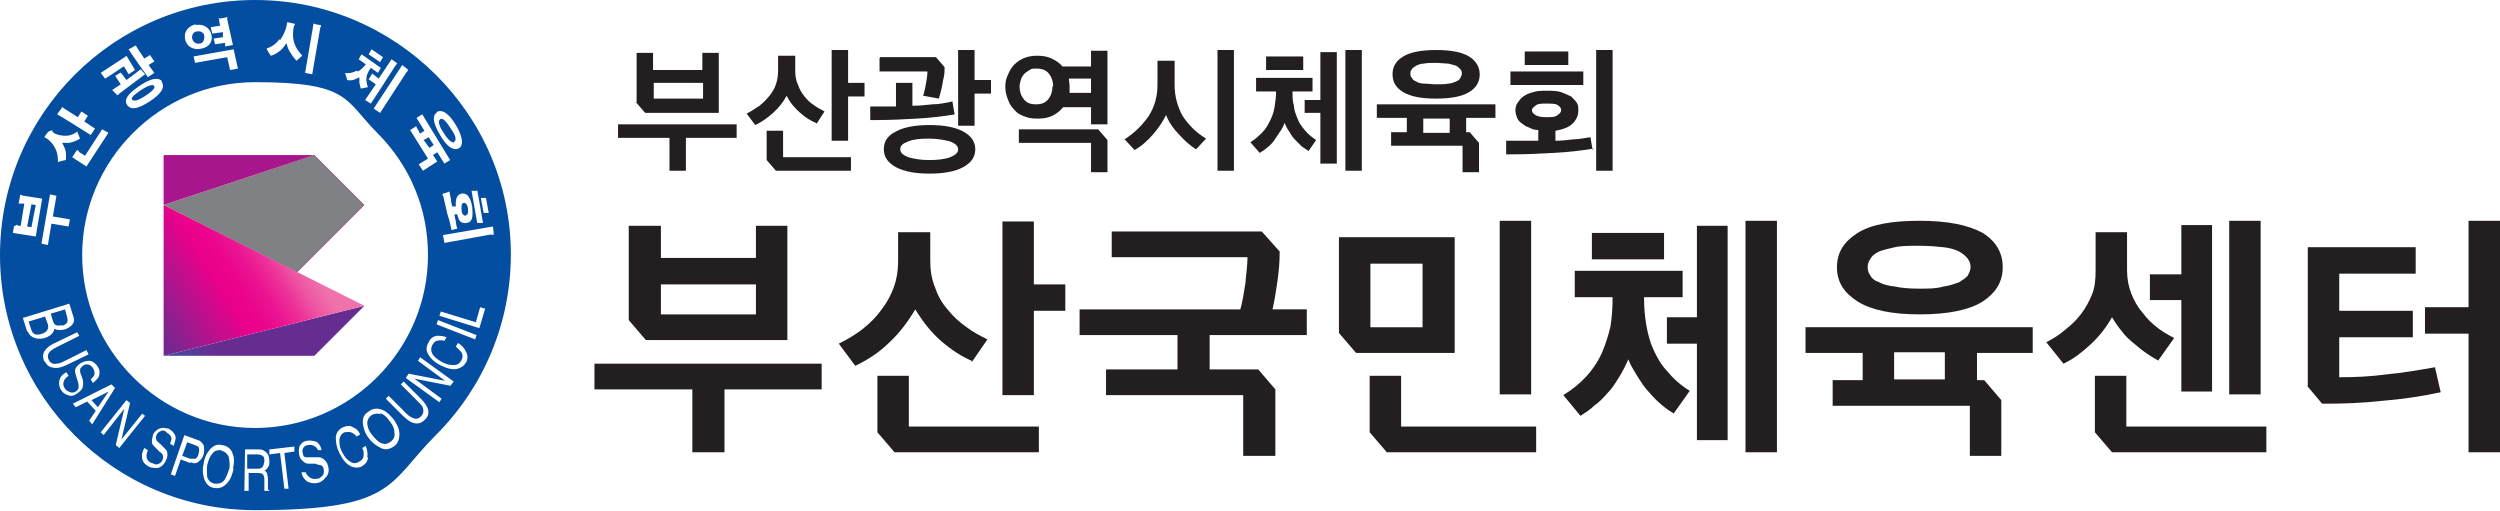
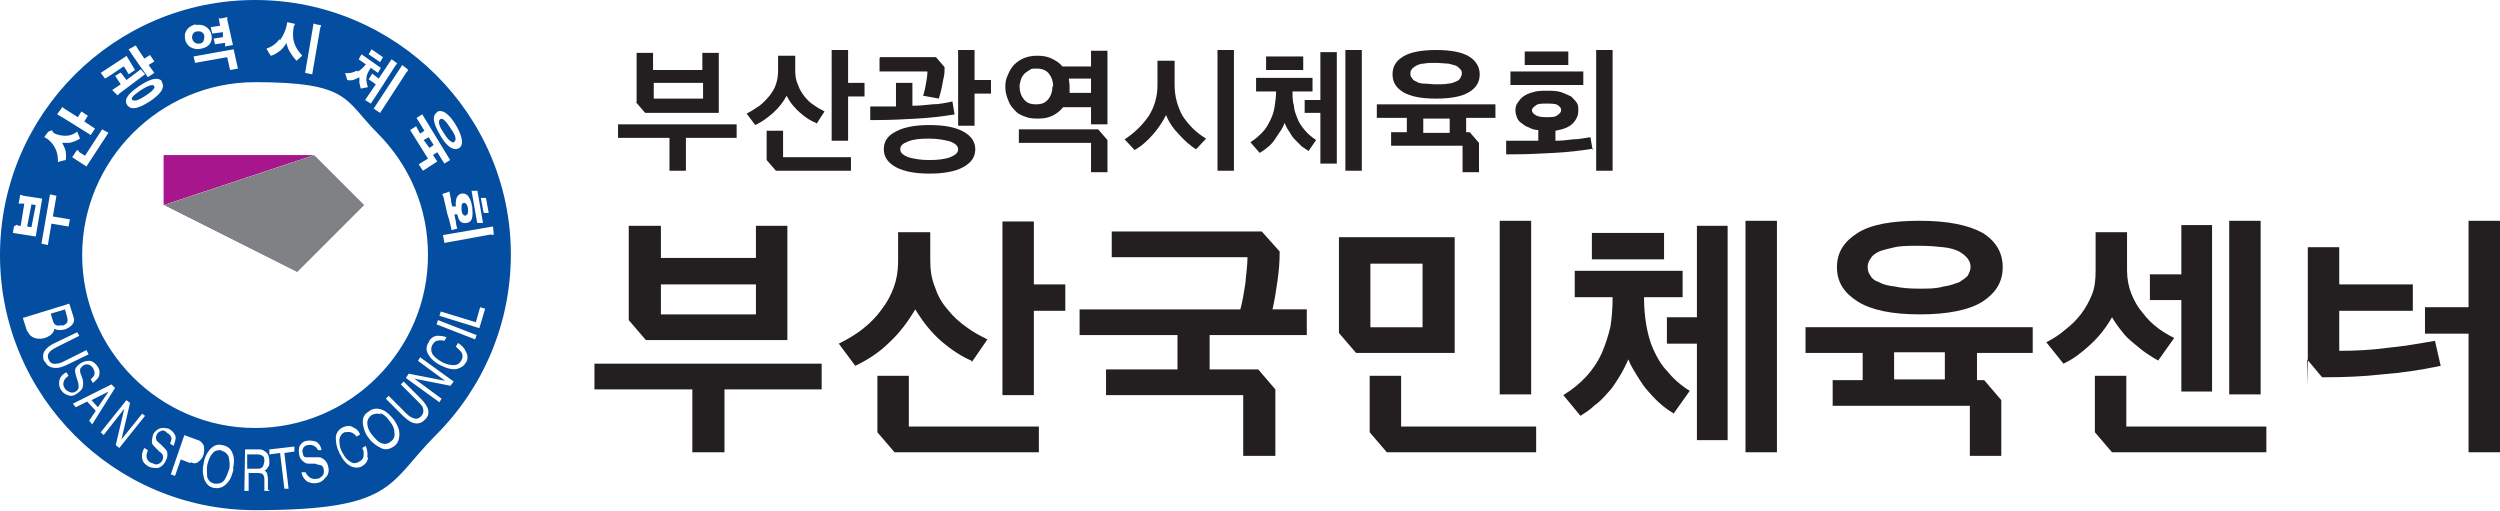
<svg xmlns="http://www.w3.org/2000/svg" version="1.1" viewBox="0 0 349.9 71.5">
  <defs>
    <style>
      .cls-1 {
        clip-path: url(#clippath);
      }

      .cls-2 {
        fill: none;
      }

      .cls-2, .cls-3, .cls-4, .cls-5, .cls-6, .cls-7, .cls-8, .cls-9, .cls-10 {
        stroke-width: 0px;
      }

      .cls-11 {
        mask: url(#mask);
      }

      .cls-3 {
        fill: url(#linear-gradient);
      }

      .cls-12 {
        mix-blend-mode: multiply;
      }

      .cls-13 {
        clip-path: url(#clippath-1);
      }

      .cls-14 {
        clip-path: url(#clippath-4);
      }

      .cls-15 {
        clip-path: url(#clippath-3);
      }

      .cls-16 {
        clip-path: url(#clippath-2);
      }

      .cls-17 {
        clip-path: url(#clippath-5);
      }

      .cls-4 {
        fill: url(#linear-gradient-4);
      }

      .cls-5 {
        fill: url(#linear-gradient-2);
      }

      .cls-6 {
        fill: url(#linear-gradient-3);
      }

      .cls-7 {
        fill: url(#linear-gradient-5);
      }

      .cls-8 {
        fill: url(#linear-gradient-6);
      }

      .cls-18 {
        isolation: isolate;
      }

      .cls-9 {
        fill: #231f20;
      }

      .cls-10 {
        fill: #034ea1;
      }
    </style>
    <clipPath id="clippath">
-       <polygon class="cls-2" points="22.9 49.8 44 49.8 51 42.8 22.9 49.8" />
-     </clipPath>
+       </clipPath>
    <linearGradient id="linear-gradient" x1="22.5" y1="508.3" x2="22.6" y2="508.3" gradientTransform="translate(-7182.6 162384.1) scale(319.4 -319.4)" gradientUnits="userSpaceOnUse">
      <stop offset="0" stop-color="#008ccf" />
      <stop offset=".2" stop-color="#008ccf" />
      <stop offset=".8" stop-color="#652d90" />
      <stop offset="1" stop-color="#652d90" />
    </linearGradient>
    <clipPath id="clippath-1">
      <polygon class="cls-2" points="22.9 21.7 22.9 28.7 44 21.7 22.9 21.7" />
    </clipPath>
    <linearGradient id="linear-gradient-2" x1="22.5" y1="507.6" x2="22.5" y2="507.6" gradientTransform="translate(-5532.6 125734.4) scale(247.6 -247.6)" gradientUnits="userSpaceOnUse">
      <stop offset="0" stop-color="#eb008b" />
      <stop offset=".2" stop-color="#eb008b" />
      <stop offset=".5" stop-color="#a6178d" />
      <stop offset=".9" stop-color="#652d90" />
      <stop offset="1" stop-color="#652d90" />
    </linearGradient>
    <clipPath id="clippath-2">
-       <polygon class="cls-2" points="41.6 38.1 51 28.7 44 21.7 22.9 28.7 41.6 38.1" />
-     </clipPath>
+       </clipPath>
    <linearGradient id="linear-gradient-3" x1="22.2" y1="507.6" x2="22.3" y2="507.6" gradientTransform="translate(-6912.6 158561.3) scale(312.3 -312.3)" gradientUnits="userSpaceOnUse">
      <stop offset="0" stop-color="#f072ab" />
      <stop offset="0" stop-color="#f072ab" />
      <stop offset=".2" stop-color="#ef5ba4" />
      <stop offset=".6" stop-color="#ec1992" />
      <stop offset=".8" stop-color="#eb008b" />
      <stop offset="1" stop-color="#eb008b" />
    </linearGradient>
    <clipPath id="clippath-3">
-       <polygon class="cls-2" points="22.9 28.7 22.9 49.8 51 42.8 22.9 28.7" />
-     </clipPath>
+       </clipPath>
    <linearGradient id="linear-gradient-4" x1="23.1" y1="508.3" x2="23.2" y2="508.3" gradientTransform="translate(-5656 124908.9) scale(245.7 -245.7)" gradientUnits="userSpaceOnUse">
      <stop offset="0" stop-color="#652d90" />
      <stop offset=".5" stop-color="#eb008b" />
      <stop offset=".6" stop-color="#eb058c" />
      <stop offset=".7" stop-color="#eb1691" />
      <stop offset=".8" stop-color="#ed3299" />
      <stop offset=".9" stop-color="#ee58a3" />
      <stop offset="1" stop-color="#f072ab" />
    </linearGradient>
    <clipPath id="clippath-4">
      <rect class="cls-2" x="22.9" y="21.7" width="28.1" height="16.4" />
    </clipPath>
    <clipPath id="clippath-5">
      <polygon class="cls-2" points="44 21.7 22.9 28.7 41.6 38.1 51 28.7 44 21.7" />
    </clipPath>
    <linearGradient id="linear-gradient-5" x1="25.4" y1="509.5" x2="25.5" y2="509.5" gradientTransform="translate(-2173 44226.3) scale(86.7 -86.7)" gradientUnits="userSpaceOnUse">
      <stop offset="0" stop-color="#fff" />
      <stop offset=".1" stop-color="#fff" />
      <stop offset=".2" stop-color="#f4f4f4" />
      <stop offset=".4" stop-color="#d7d7d7" />
      <stop offset=".5" stop-color="#a7a7a7" />
      <stop offset=".7" stop-color="#666" />
      <stop offset=".9" stop-color="#141414" />
      <stop offset="1" stop-color="#000" />
    </linearGradient>
    <mask id="mask" x="18.5" y="14.2" width="36.9" height="31.4" maskUnits="userSpaceOnUse">
      <rect class="cls-7" x="25.2" y="14.1" width="23.6" height="31.6" transform="translate(-2 57.1) rotate(-73.9)" />
    </mask>
    <linearGradient id="linear-gradient-6" x1="25.4" y1="509.5" x2="25.5" y2="509.5" gradientTransform="translate(-2173 44226.3) scale(86.7 -86.7)" gradientUnits="userSpaceOnUse">
      <stop offset="0" stop-color="#808184" />
      <stop offset=".1" stop-color="#808184" />
      <stop offset="1" stop-color="#808184" />
    </linearGradient>
  </defs>
  <g class="cls-18">
    <g id="Layer_1" data-name="Layer 1">
      <g>
        <g>
          <path class="cls-9" d="M96.9,63.3v-8.8h-13.7v-3.6h31.8v3.6h-13.6v8.8h-4.5ZM88,44.8v-13.2h4.5v4.5h13.3v-4.5h4.4v16h-19.8l-2.4-2.8ZM105.8,39.8h-13.3v4.2h13.3v-4.2Z" />
          <path class="cls-9" d="M136,50.5c-1.4-.6-2.8-1.5-4.2-2.7-1.4-1.2-2.6-2.7-3.7-4.5-1,1.7-2.2,3.3-3.6,4.6-1.4,1.4-3.1,2.5-4.8,3.3l-2.3-3.1c1.2-.6,2.4-1.3,3.4-2.1,1-.8,1.9-1.7,2.6-2.7.7-.9,1.3-2,1.7-3.1.4-1.1.6-2.3.6-3.6v-4.1h4.5v4c0,1.4.2,2.6.7,3.8.4,1.2,1,2.2,1.8,3.1.7.9,1.6,1.7,2.6,2.4.9.7,1.9,1.2,2.9,1.7l-2.2,3.2ZM127.2,52.6v7.1h18.2v3.6h-20.2l-2.4-2.8v-7.9h4.4ZM144.7,39.8h4.4v3.7h-4.4v11.8h-4.4v-24.3h4.4v8.9Z" />
          <path class="cls-9" d="M174,63.8v-8.5h-19.2v-3.6h10v-4.8h-13.7v-3.6h22.5c.3-1.1.5-2.3.7-3.6.1-1.3.3-2.5.3-3.7h-19v-3.6h21l2.5,2.8v.2c0,1.2-.1,2.5-.3,3.9-.2,1.4-.4,2.7-.7,4h4.8v3.6h-13.6v4.8h6.8l2.4,2.8v9.3h-4.4Z" />
          <path class="cls-9" d="M187.4,46.6v-13.4h16.2v16.2h-13.8l-2.4-2.8ZM196.1,52.6v7.1h18.9v3.6h-20.9l-2.4-2.8v-7.9h4.4ZM199.1,36.9h-7.3v8.9h7.3v-8.9ZM214.3,55.2h-4.4v-24.3h4.4v24.3Z" />
          <path class="cls-9" d="M234.3,57.9c-.5-.3-1.1-.7-1.7-1.2-.6-.5-1.2-1.1-1.8-1.8-.6-.6-1.1-1.4-1.6-2.2-.5-.8-1-1.6-1.3-2.4-.4.9-.8,1.7-1.3,2.5-.5.8-1,1.6-1.6,2.2-.6.7-1.2,1.3-1.9,1.8-.6.6-1.3,1-1.9,1.4l-2.4-2.9c1.3-.8,2.4-1.7,3.3-2.7.9-1,1.6-2.1,2.1-3.2.5-1.2.9-2.4,1.2-3.7.2-1.3.3-2.6.3-4.1h-5.3v-3.7h15.1v3.7h-5.4c0,1.3.1,2.6.3,3.8.2,1.2.5,2.4,1,3.5.5,1.1,1.1,2.2,2,3.1.8,1,1.8,1.9,3.1,2.7l-2.2,3.1ZM232.9,32.6v3.7h-10.1v-3.7h10.1ZM233.3,44.4h4.2v-12.8h4.3v30h-4.3v-13.5h-4.2v-3.6ZM244.3,63.3V30.9h4.4v32.4h-4.4Z" />
          <path class="cls-9" d="M275.7,63.8v-7h-19.2v-3.6h4.2v-3.8h-8v-3.6h31.8v3.6h-7.8v3.8h1l2.4,2.8v7.8h-4.4ZM280.3,37.4c0,2.1-1,3.6-2.8,4.8-1.9,1.2-4.9,1.8-8.8,1.8s-6.8-.6-8.7-1.8c-1.9-1.2-2.9-2.7-2.9-4.8s1-3.6,2.9-4.8c1.9-1.2,4.8-1.7,8.7-1.7s6.8.6,8.8,1.7c1.9,1.2,2.8,2.8,2.8,4.8ZM268.6,34.4c-1.3,0-2.5,0-3.4.2-.9.2-1.7.4-2.2.6-.6.3-1,.6-1.2,1-.3.4-.4.8-.4,1.2s.1.8.4,1.2c.2.4.6.7,1.2.9.5.3,1.3.5,2.2.6.9.2,2,.3,3.4.3s2.4,0,3.4-.3c.9-.1,1.6-.4,2.2-.6.5-.3.9-.6,1.2-.9.2-.4.4-.8.4-1.2s-.1-.8-.4-1.2c-.3-.4-.7-.7-1.2-1-.6-.3-1.3-.5-2.2-.6-.9-.1-2.1-.2-3.4-.2ZM265.1,53.1h7.1v-3.8h-7.1v3.8Z" />
          <path class="cls-9" d="M302.2,50.5c-.5-.2-1.1-.6-1.7-1-.6-.4-1.2-.9-1.8-1.4-.6-.5-1.2-1-1.7-1.7-.5-.6-1-1.3-1.4-2-.8,1.4-1.8,2.7-3,3.8-1.3,1.2-2.5,2.1-3.8,2.7l-2.4-3c1-.5,1.9-1.1,2.7-1.8.8-.6,1.6-1.4,2.2-2.2.6-.8,1.1-1.7,1.5-2.7.4-1,.5-2.1.5-3.3v-5.4h4.4v5.3c0,1.2.2,2.3.6,3.3.4,1,.9,1.9,1.6,2.7.6.8,1.3,1.5,2.1,2.1.8.6,1.5,1,2.3,1.4l-2.2,3.1ZM297.6,52.6v7.1h19.6v3.6h-21.6l-2.4-2.8v-7.9h4.4ZM300.9,38.4h4.4v-6.9h4.3v23.3h-4.3v-12.8h-4.4v-3.6ZM312,55.2v-24.3h4.4v24.3h-4.4Z" />
-           <path class="cls-9" d="M323,54v-19.4h15.1v3.7h-10.7v5.2h10.3v3.7h-10.3v5.6c2.2,0,4.4-.1,6.6-.4,2.2-.2,4.5-.6,6.8-1l.8,3.5c-2.8.6-5.6,1-8.2,1.2-2.7.3-5.3.4-7.8.4h-.6l-2.1-2.5ZM345.5,42.9v-12h4.4v32.4h-4.4v-16.6h-6.1v-3.7h6.1Z" />
+           <path class="cls-9" d="M323,54v-19.4h15.1h-10.7v5.2h10.3v3.7h-10.3v5.6c2.2,0,4.4-.1,6.6-.4,2.2-.2,4.5-.6,6.8-1l.8,3.5c-2.8.6-5.6,1-8.2,1.2-2.7.3-5.3.4-7.8.4h-.6l-2.1-2.5ZM345.5,42.9v-12h4.4v32.4h-4.4v-16.6h-6.1v-3.7h6.1Z" />
        </g>
        <g>
          <path class="cls-9" d="M93.7,23.9v-4.6h-7.2v-1.9h16.6v1.9h-7.1v4.6h-2.3ZM89.1,14.3v-6.9h2.3v2.4h6.9v-2.4h2.3v8.4h-10.3l-1.3-1.5ZM98.4,11.6h-6.9v2.2h6.9v-2.2Z" />
          <path class="cls-9" d="M114.2,17.2c-.8-.3-1.5-.8-2.2-1.4-.7-.6-1.4-1.4-1.9-2.4-.5.9-1.1,1.7-1.9,2.4-.8.7-1.6,1.3-2.5,1.7l-1.2-1.6c.6-.3,1.2-.7,1.8-1.1.5-.4,1-.9,1.4-1.4.4-.5.7-1,.9-1.6.2-.6.3-1.2.3-1.9v-2.1h2.4v2.1c0,.7.1,1.4.4,2,.2.6.5,1.1.9,1.6.4.5.8.9,1.3,1.2.5.4,1,.6,1.5.9l-1.1,1.7ZM109.6,18.3v3.7h9.5v1.9h-10.5l-1.3-1.5v-4.1h2.3ZM118.7,11.6h2.3v1.9h-2.3v6.2h-2.3V7h2.3v4.6Z" />
          <path class="cls-9" d="M133.7,16c-1.8.3-3.6.5-5.4.6-1.8.1-3.6.2-5.4.2h-1.1v-1.9h2.3c.4,0,.9,0,1.3,0v-3.3h2.3v3.2c.9,0,1.9-.1,2.8-.2.9,0,1.9-.2,2.8-.4l.3,1.8ZM123.2,8h7.8l1.2,1.4v.2c0,.4,0,.9-.2,1.6-.1.7-.3,1.6-.6,2.6l-2.2-.4c.2-.6.3-1.1.4-1.7.1-.6.2-1.1.2-1.7h-6.7v-1.9ZM123.7,20.9c0-1.1.5-1.9,1.7-2.5,1.1-.6,2.7-.9,4.7-.9s3.6.3,4.7.9c1.1.6,1.7,1.4,1.7,2.5s-.6,1.9-1.7,2.5c-1.1.6-2.7.9-4.7.9s-3.6-.3-4.7-.9c-1.1-.6-1.7-1.4-1.7-2.5ZM134.1,20.9c0-.5-.4-.8-1.1-1.1-.8-.2-1.7-.4-3-.4s-2.2.1-2.9.4c-.8.3-1.1.6-1.1,1.1s.4.8,1.1,1.1c.7.2,1.7.4,2.9.4s2.2-.1,3-.4c.7-.3,1.1-.6,1.1-1.1ZM136.4,11.2h2.3v1.9h-2.3v4.5h-2.3V7h2.3v4.2Z" />
          <path class="cls-9" d="M155,17.4h-2.3v-2.4h-3.9c-.4.5-.9.9-1.5,1.2-.6.3-1.3.4-2.1.4s-1.3-.1-1.8-.3c-.6-.2-1.1-.5-1.4-.9-.4-.4-.7-.8-.9-1.4-.2-.5-.4-1.1-.4-1.8s.1-1.2.4-1.8c.2-.5.5-1,.9-1.4.4-.4.9-.7,1.4-.9.5-.2,1.1-.3,1.8-.3s1.4.1,2,.4c.6.3,1.1.6,1.5,1.1h4v-2.2h2.3v10.4ZM152.7,24.1v-4.1h-10.1v-1.9h11.1l1.3,1.5v4.5h-2.3ZM147.4,12.1c0-.7-.2-1.3-.6-1.8-.4-.5-1-.7-1.7-.7s-.7,0-1,.2c-.3.2-.5.3-.7.5-.2.2-.4.5-.5.8-.1.3-.2.7-.2,1,0,.7.2,1.3.6,1.8.4.5.9.7,1.7.7s1.3-.2,1.7-.7c.4-.5.6-1.1.6-1.8ZM149.7,12.1c0,.3,0,.6,0,.9h3v-2h-3.1c0,.3.1.7.1,1.1Z" />
          <path class="cls-9" d="M167.4,20.9c-.8-.5-1.6-1.2-2.4-2.1-.8-.8-1.4-1.7-1.8-2.7-.5,1-1.1,1.9-1.9,2.8-.8.9-1.6,1.6-2.5,2.1l-1.4-1.5c1.4-.9,2.5-2,3.4-3.3.8-1.3,1.2-2.7,1.2-4.3v-3.4h2.4v3.4c0,1.6.4,3,1.1,4.3.8,1.2,1.8,2.3,3.3,3.2l-1.4,1.5ZM172.7,23.9h-2.3V7h2.3v16.9Z" />
          <path class="cls-9" d="M183.1,21.1c-.3-.2-.6-.4-.9-.6-.3-.3-.6-.6-.9-.9-.3-.3-.6-.7-.8-1.1-.3-.4-.5-.8-.7-1.3-.2.5-.4.9-.7,1.3-.3.4-.5.8-.8,1.2-.3.4-.6.7-1,1-.3.3-.7.5-1,.7l-1.3-1.5c.7-.4,1.2-.9,1.7-1.4.5-.5.8-1.1,1.1-1.7.3-.6.5-1.2.6-1.9.1-.7.2-1.4.2-2.1h-2.8v-1.9h7.9v1.9h-2.8c0,.7,0,1.4.2,2,0,.6.3,1.3.5,1.8.2.6.6,1.1,1,1.6.4.5,1,1,1.6,1.4l-1.1,1.6ZM182.4,7.9v1.9h-5.2v-1.9h5.2ZM182.6,14h2.2v-6.7h2.3v15.6h-2.3v-7.1h-2.2v-1.9ZM188.3,23.9V7h2.3v16.9h-2.3Z" />
          <path class="cls-9" d="M204.7,24.1v-3.7h-10v-1.9h2.2v-2h-4.2v-1.9h16.6v1.9h-4.1v2h.5l1.3,1.5v4.1h-2.3ZM207.1,10.4c0,1.1-.5,1.9-1.5,2.5-1,.6-2.5.9-4.6.9s-3.6-.3-4.6-.9c-1-.6-1.5-1.4-1.5-2.5s.5-1.9,1.5-2.5c1-.6,2.5-.9,4.6-.9s3.6.3,4.6.9c1,.6,1.5,1.5,1.5,2.5ZM201,8.8c-.7,0-1.3,0-1.7.1-.5,0-.9.2-1.1.3-.3.2-.5.3-.6.5-.2.2-.2.4-.2.6s0,.4.2.6c.1.2.3.4.6.5.3.2.7.3,1.1.3.5,0,1.1.1,1.7.1s1.3,0,1.7-.1c.5,0,.8-.2,1.1-.3.3-.1.5-.3.6-.5.1-.2.2-.4.2-.6s0-.4-.2-.6c-.2-.2-.4-.4-.6-.5-.3-.1-.7-.2-1.1-.3-.5,0-1.1-.1-1.7-.1ZM199.2,18.6h3.7v-2h-3.7v2Z" />
          <path class="cls-9" d="M223,20.8c-1.8.3-3.6.5-5.5.6-1.9.1-3.8.2-5.6.2h-1.1v-1.9h1.1c.5,0,1,0,1.6,0,.6,0,1.2,0,1.8,0v-1.5c-.6,0-1-.2-1.4-.4-.4-.1-.7-.4-1-.6-.3-.2-.5-.5-.6-.8-.1-.3-.2-.6-.2-.9s0-.7.3-1.1c.2-.3.4-.6.8-.9.3-.2.8-.5,1.4-.6.5-.2,1.2-.2,1.9-.2s1.4,0,2,.2c.5.2,1,.4,1.4.6.3.3.6.6.8.9.2.3.2.7.2,1.1,0,.7-.3,1.3-.8,1.8-.5.5-1.3.8-2.4,1v1.4c.8,0,1.7-.1,2.5-.2.8,0,1.7-.2,2.4-.3l.3,1.8ZM221.6,10v1.9h-10.2v-1.9h10.2ZM219.5,7.2v1.9h-6.1v-1.9h6.1ZM214.4,15.4c0,.3.2.5.5.7.3.2.8.3,1.5.3s1.3,0,1.6-.3c.3-.2.5-.4.5-.7s-.2-.5-.5-.7c-.3-.2-.9-.2-1.6-.2s-1.2,0-1.5.3c-.3.2-.5.4-.5.7ZM225.7,23.9h-2.3V7h2.3v16.9Z" />
        </g>
        <g>
-           <path class="cls-10" d="M6.7,45.4l-.4-1.1-2.3.7.4,1.2c.2.6.7.8,1.5.5.9-.3.9-.9.8-1.3" />
          <polygon class="cls-10" points="13.7 57 15.2 54.8 12.8 56 13.7 57" />
          <path class="cls-10" d="M31,63c-.4,0-.9,0-1.2.4-.4.4-.6.9-.8,1.7-.1.6,0,1.2,0,1.7.2.5.5.8,1.1.9.5,0,.9,0,1.3-.5.3-.5.5-1,.7-1.6.1-.7,0-1.2-.1-1.7-.2-.4-.5-.7-1-.8" />
          <path class="cls-10" d="M8.7,45.6c.6-.2.9-.5.7-1.2l-.3-1.1-2,.6.3,1c.2.6.5.8,1.3.6" />
-           <path class="cls-10" d="M27.3,62.3l-1.1-.4-.7,1.9,1.1.4c.3,0,.5,0,.7,0,.2,0,.4-.3.5-.7.1-.4.1-.7,0-.9,0-.1-.3-.2-.5-.3" />
          <path class="cls-10" d="M27.9,6.1c.6,0,.7-.6.7-1,0-.5-.5-.8-1-.7-.5,0-.8.5-.7,1,.1.5.6.8,1,.7" />
          <polygon class="cls-10" points="3.8 31.7 4.4 31.8 5 28.7 4.4 28.6 3.8 31.7" />
          <path class="cls-10" d="M63.6,19.8c.4-.3,0-1.1-.5-1.8-.6-.9-1.1-1.6-1.5-1.3-.4.3,0,1.2.5,1.9.4.7,1.1,1.5,1.5,1.3" />
          <path class="cls-10" d="M65.2,30.1c.4,0,.3-.7.3-.9,0-.2-.2-.9-.6-.8-.4,0-.3.8-.3,1,0,.2.1.8.6.8" />
          <polygon class="cls-10" points="60.7 20.3 60 19.2 59.3 19.6 60.1 20.7 60.7 20.3" />
          <path class="cls-10" d="M36.6,63.7c-.1,0-.3-.1-.5-.1h-1.5s0,2,0,2h1.4c.3,0,.5,0,.7-.2.2-.2.2-.4.3-.8,0-.4,0-.7-.3-.8" />
          <path class="cls-10" d="M18.6,14c.3.3,1.3-.3,1.6-.5.3-.2,1.6-1,1.4-1.4-.2-.6-1.7.4-2,.6-.4.3-1.4.9-1.1,1.3" />
          <path class="cls-10" d="M35.7,0C16,0,0,16,0,35.7s16,35.7,35.7,35.7,18.5-3.7,25.3-10.5c6.7-6.7,10.5-15.7,10.5-25.3C71.5,16,55.4,0,35.7,0M68,27.6l.4,2.2h-.7c0,.1-.4-2.1-.4-2.1h.7ZM66.8,26.6l.8,4.6h-.8c0,.1-.8-4.5-.8-4.5h.8ZM66.1,29.1c0,.5.3,2-.8,2.1-1.1.2-1.2-.9-1.3-1.2,0,0-.4,0-.4,0,0,0,.1.6.2,1,0,.4.2,1,.2,1l-.8.2s-.2-1.1-.6-2.3c-.2-.9-.5-2.2-.5-2.2,0-.2-.3-.5-.1-.6.2,0,.9-.3.9-.3,0,0,.1.6.2,1,0,.4.2,1.1.2,1.1,0,0,.5,0,.5,0,0-.2-.2-1.6.8-1.8,1.1-.2,1.4,1.3,1.5,1.9M61.1,15.7c.9-.6,2,.6,2.7,1.8.6,1,1.3,2.6.5,3.2-.9.6-2-.5-2.7-1.8-.6-1-1.4-2.6-.4-3.2M58.2,17.6l.6,1.1.6-.4-1.1-1.8.8-.5,3.9,6.4-.8.5-1-1.6-.6.4.6.9-2,1.3-.6-.9,1.3-.8s-2.5-4-2.5-4l.8-.5ZM57,9.7c.2.2,0,.3-.1.4l-3.7,5.7-.9-.6s4-6.1,4-6.1c0,0,.6.5.8.6M55.5,8.8c.2.1,0,.2-.1.3,0,0-3.4,5.3-3.5,5.4l-.8-.5,1.5-2.2-1-.7.5-.8.9.7,1.8-2.7s.6.4.7.5M52,6.9l1.6,1.1-.4.7-1.6-1.1.4-.7ZM50.1,10c.6-.3,1.1-1,1.1-1l-1-.7.4-.7,2.7,1.9-.4.7-1-.7s-.5.6-.6,1.3c-.1.7.2,1.4.2,1.4,0,0-1,.2-1,.2,0,0-.1-.3-.2-.8,0-.5,0-.8,0-.8,0,0-.3.2-.9.4-.5.1-.8,0-.8,0,0,0-.3-1-.3-1,0,0,.7.2,1.6-.3M43.9,3.3s.6.2.9.2c.3,0,0,.3,0,.5,0,0-1.1,6.4-1.1,6.4l-1-.2s1.2-6.9,1.2-7M39.2,5.6c.9-1.2,1-2.5,1-2.5,0,0,.5.1.9.2.4,0,0,.3,0,.5,0,0-.2,1.1,0,1.9.3,1.3,1.2,2,1.2,2.1,0,0-.8.7-.8.7,0,0-.5-.5-.9-1.2-.4-.6-.5-1.3-.5-1.3,0,0-.3.6-.9,1.1-.6.5-1.2.7-1.3.7,0,0-.6-.9-.6-1,0,0,1.1-.3,1.8-1.3M52.8,18.6c4.6,4.6,7.1,10.6,7.1,17.1,0,13.3-10.9,24.2-24.2,24.2s-24.2-10.9-24.2-24.2,10.9-24.2,24.2-24.2,12.5,2.5,17.1,7.1M16,10.7s.8-.5.8-.5c.2-.1.2.2.3.2l.6.8,2-1.5.6.7s-3.6,2.7-3.6,2.7c0,0-.2.3-.3.2,0,0-.7-.7-.7-.7,0,0,1.2-.8,1.2-.8l-.8-1.2ZM33.3,9.6l-1.1.2-.4-1.8-4.5.8-.2-.9,5.6-1,.6,2.7ZM30.7,2.6s.9-.1,1-.2c.2,0,.1.2.1.3l.8,3.6-1.1.2v-.5c-.1,0-1.4.2-1.4.2l-.2-.8,1.3-.2v-.7c-.1,0-1.5.2-1.5.2l-.2-.9,1.3-.2-.2-1.2ZM27.4,3.5c1.1-.2,2,.4,2.2,1.4.2.9-.3,1.7-1.4,1.9-1.2.3-2.2-.4-2.3-1.4-.2-1.1.6-1.8,1.5-2M22.6,11.4c.7,1-.5,2-1.5,2.7-1.1.7-2.6,1.6-3.3.6-.7-1,.9-2.1,1.6-2.6.6-.4,2.5-1.7,3.3-.7M18.9,6.4c.2-.1.2.2.3.3l1,1.5.8-.5.6.9-.8.5.8,1.1-.9.6s-2.7-3.8-2.7-3.9c0,0,.8-.4.9-.5M17.7,7.8l1.2,2-.9.6s-.6-1.1-.7-1.1c0,0-2.5,1.7-2.6,1.7l-.6-.8s3.5-2.3,3.5-2.3M15.1,18.7l-3,4.6-2-1.3s.5-.7.6-.9c.2-.2.3,0,.4.2l.8.5s2.4-3.7,2.4-3.7l.9.5ZM8.6,15.1c.2-.2.2,0,.4.1l1.9,1.2.5-.8.9.6-.5.8,1.5,1-.6.9s-4.6-2.9-4.7-2.9c0,0,.4-.6.6-.8M7.1,18.3c.2-.2.3.2.4.3,0,0,.6.4,1.7.4,1,0,1.6-.6,1.6-.6,0,0,.4,1,.4,1,0,0-.6.4-1.5.6-.5,0-1,0-1,0,0,0,.4.7.5,1.2.1.6,0,1.2,0,1.2,0,0-1,.2-1.1.3,0,0,.1-1.1-.4-2-.5-1-1.4-1.5-1.5-1.5,0,0,.3-.5.6-.8M9.8,30.6l-.2,1.1-2.4-.4-.5,3-.9-.2,1.2-6.9.9.2-.5,2.9,2.4.4ZM2.2,31.6c0-.3.3,0,.4,0h.3c0,0,.5-3.1.5-3.1h-.8c0-.1.2-.9.2-1.1,0-.3.3,0,.5,0l2.6.4-.9,5.3-3.2-.5s.1-.7.2-1M3.8,46.4l-.6-1.9,6.5-2,.6,1.9c.3.8-.4,1.4-1.2,1.7-.4.1-1,.2-1.5-.1,0,.3-.2.9-1.3,1.3-1,.3-2.1,0-2.4-.9M6.2,50.6c-.3-.7-.2-1.3.3-1.8.3-.3.7-.6,1.4-.9l2.9-1.4.3.5-3.2,1.6c-.4.2-.7.4-.9.6-.3.3-.4.7-.2,1.1.2.5.6.7,1.1.6.3,0,.6-.1,1-.3l3.2-1.6.3.6-2.9,1.4c-.6.3-1.2.5-1.6.5-.7,0-1.3-.2-1.6-.9M8.6,54.7c-.3-.5-.4-.9-.3-1.4.1-.5.4-.9,1-1.2l.3.5c-.3.2-.5.4-.6.6-.2.4-.2.8.1,1.2.1.2.3.3.5.4.3.2.7.2,1,0,.3-.2.4-.4.4-.6,0-.2,0-.5-.1-.8l-.2-.6c-.1-.4-.2-.7-.2-.9,0-.4.3-.7.7-1,.4-.3.9-.4,1.3-.4.4,0,.8.3,1.1.7.3.4.4.8.3,1.2,0,.4-.4.8-.9,1.2l-.3-.5c.2-.2.4-.4.5-.6.1-.3,0-.7-.2-1-.2-.3-.4-.4-.7-.5-.2,0-.5,0-.7.2-.2.2-.4.3-.4.6,0,.1,0,.4.2.8l.2.6c0,.3.1.6,0,.8,0,.4-.3.7-.7,1-.5.4-1,.5-1.4.3-.4-.1-.8-.4-1-.8M12.4,59l1-1.5-1.2-1.3-1.6.8-.4-.5,5.4-2.7.5.5-3.2,5.1-.4-.5ZM16.2,62.3l1.2-5.1-2.9,3.7-.4-.4,3.6-4.5.5.4-1.2,5.1,2.9-3.6.4.3-3.6,4.5-.5-.4ZM23.2,60.4c-.3-.2-.6-.2-.8,0-.2,0-.4.3-.5.5-.1.2-.1.5,0,.7,0,.1.3.3.6.6l.5.5c.2.2.4.4.4.6.1.4,0,.8-.2,1.2-.3.6-.7.9-1.1,1-.5,0-.9,0-1.3-.2-.5-.3-.8-.6-.9-1.1-.1-.5,0-1,.3-1.5l.5.3c-.1.3-.2.6-.2.8,0,.4.2.8.7,1,.2,0,.4.2.6.2.4,0,.7-.2.9-.5.1-.3.2-.5.1-.7,0-.2-.2-.4-.5-.6l-.4-.4c-.3-.3-.5-.5-.6-.7-.1-.4,0-.7.1-1.2.2-.5.6-.8.9-.9.4-.2.8-.1,1.3,0,.4.2.7.5.9.9.2.4,0,.9-.2,1.5l-.5-.3c.1-.3.2-.5.2-.7,0-.3-.2-.6-.6-.8M26.6,64.8l-1.3-.5-.8,2.3-.6-.2,1.9-5.5,1.9.7c.4.1.6.4.8.7.1.4.1.8,0,1.3-.1.4-.4.8-.7,1-.3.3-.7.3-1.1.1M32.7,65.6c-.2.8-.4,1.5-.9,2-.5.6-1.1.8-1.8.7-.7-.1-1.1-.5-1.4-1.2-.2-.6-.3-1.3-.1-2.2.1-.8.4-1.4.8-1.9.5-.6,1.1-.9,1.8-.7.8.1,1.3.6,1.5,1.3.2.5.2,1.2,0,2M37.7,68.7h-.7c0,0,0-.1,0-.2,0,0,0-.2,0-.4v-1c0-.4-.1-.6-.3-.8-.1,0-.3-.1-.5-.1h-1.4s0,2.5,0,2.5h-.6s.1-5.8.1-5.8h2c.3,0,.6.1.8.3.4.2.6.7.6,1.4,0,.3,0,.6-.2.8-.1.2-.3.4-.5.5.2,0,.3.2.4.4,0,.2.1.4.1.7v.8c0,.2,0,.4,0,.5,0,.2,0,.3.2.3h0ZM40.4,68.4h-.6c0,0-.6-5-.6-5l-1.5.2v-.7c0,0,3.5-.4,3.5-.4v.7c0,0-1.4.2-1.4.2l.6,5.1ZM45.5,66.9c-.3.4-.6.6-1.1.7-.5.1-1,0-1.4-.2-.4-.3-.7-.7-.8-1.3h.6c0,.2.2.4.4.6.3.3.7.4,1.2.3.2,0,.4-.1.6-.3.3-.2.4-.6.3-1,0-.3-.2-.5-.4-.6-.2,0-.5-.1-.8-.2h-.6c-.4,0-.7,0-.9-.2-.3-.2-.6-.5-.7-.9-.1-.5-.1-.9,0-1.3.2-.4.5-.7,1-.8.4-.1.9,0,1.3.1.4.2.7.6.8,1.2h-.5c-.1-.2-.2-.4-.4-.5-.3-.2-.6-.3-1-.2-.3,0-.6.2-.7.5-.1.2-.1.5,0,.7,0,.3.2.5.4.5.1,0,.4,0,.9,0h.7c.3,0,.6,0,.8.2.3.2.6.5.7,1,.2.6.1,1.1-.2,1.5M51.5,64c0,.6-.4,1-.9,1.3-.4.2-.9.2-1.4,0-.7-.3-1.2-.9-1.7-1.9-.4-.8-.5-1.5-.5-2.1,0-.7.4-1.2,1-1.5.5-.2,1-.3,1.4,0,.5.2.8.5,1,1l-.5.3c-.2-.3-.5-.5-.8-.6-.3-.1-.6,0-.9,0-.4.2-.6.5-.7,1,0,.5,0,1.1.4,1.8.3.6.6,1,1.1,1.3.4.3.8.3,1.3,0,.4-.2.6-.5.6-1,0-.3,0-.6-.2-.9l.5-.3c.2.6.3,1.1.2,1.6M55.1,62.5c-.6.4-1.2.5-1.8.2-.6-.3-1.2-.7-1.7-1.4-.5-.6-.7-1.3-.8-1.9-.1-.8.1-1.4.8-1.8.6-.5,1.3-.5,2-.2.5.2,1,.7,1.5,1.3.5.7.8,1.4.8,2,0,.8-.2,1.4-.8,1.8M59.4,58.8c-.5.5-1.1.6-1.8.3-.4-.2-.8-.5-1.3-1l-2.3-2.3.4-.4,2.5,2.5c.3.3.6.5.9.6.4.2.8.1,1.1-.2.4-.4.4-.8.3-1.2-.1-.3-.3-.5-.6-.8l-2.5-2.5.4-.4,2.3,2.3c.5.5.8.9,1,1.3.3.7.2,1.3-.4,1.8M63.1,54l-5.1-1,3.8,2.8-.3.5-4.7-3.4.4-.6,5.1,1-3.8-2.8.3-.5,4.7,3.4-.4.5ZM65.2,50.7c-.2.5-.6.7-1.1.9-.7.2-1.5,0-2.5-.5-.8-.4-1.3-.9-1.6-1.4-.4-.6-.4-1.2,0-1.8.2-.5.6-.8,1.1-.9.5,0,.9,0,1.4.2l-.3.5c-.4-.1-.7-.1-1,0-.3,0-.5.3-.7.6-.2.4-.2.8,0,1.2.2.4.7.8,1.4,1.2.6.3,1.1.4,1.6.4.5,0,.8-.2,1.1-.7.2-.4.2-.8-.1-1.2-.2-.2-.4-.4-.7-.7l.3-.5c.5.3.9.7,1.1,1.2.3.5.3,1.1,0,1.6M66.5,47.5l-5.4-2.1.2-.6,5.4,2.1-.2.6ZM67,45.9l-5.5-1.7.2-.6,4.9,1.5.6-2.1.7.2-.8,2.7ZM68.8,32.8l-6.6,1.2-.2-1.1,7-1.2s.1.9.1,1c0,.3-.2.1-.3.2" />
          <path class="cls-10" d="M53.3,58c-.5-.2-.9-.1-1.3.1-.4.3-.6.7-.6,1.1,0,.5.2,1.1.7,1.7.4.5.8.9,1.2,1.1.5.2.9.2,1.4-.2.4-.3.6-.7.5-1.3,0-.6-.3-1.1-.7-1.6-.4-.6-.8-.9-1.3-1.1" />
        </g>
        <g>
          <g class="cls-1">
            <rect class="cls-3" x="22.4" y="39.4" width="29" height="13.7" transform="translate(-10.2 10.4) rotate(-14.1)" />
          </g>
          <g class="cls-13">
            <rect class="cls-5" x="22.3" y="18.5" width="22.2" height="13.3" transform="translate(-6.2 11.7) rotate(-18.2)" />
          </g>
          <g class="cls-16">
            <rect class="cls-6" x="22.9" y="21.7" width="28.1" height="16.4" />
          </g>
          <g class="cls-15">
            <rect class="cls-4" x="19.4" y="22.9" width="35" height="32.8" transform="translate(-15.1 25.4) rotate(-31.8)" />
          </g>
          <g class="cls-12">
            <g class="cls-14">
              <g class="cls-17">
                <g class="cls-11">
                  <rect class="cls-8" x="25.2" y="14.1" width="23.6" height="31.6" transform="translate(-2 57.1) rotate(-73.9)" />
                </g>
              </g>
            </g>
          </g>
        </g>
      </g>
    </g>
  </g>
</svg>